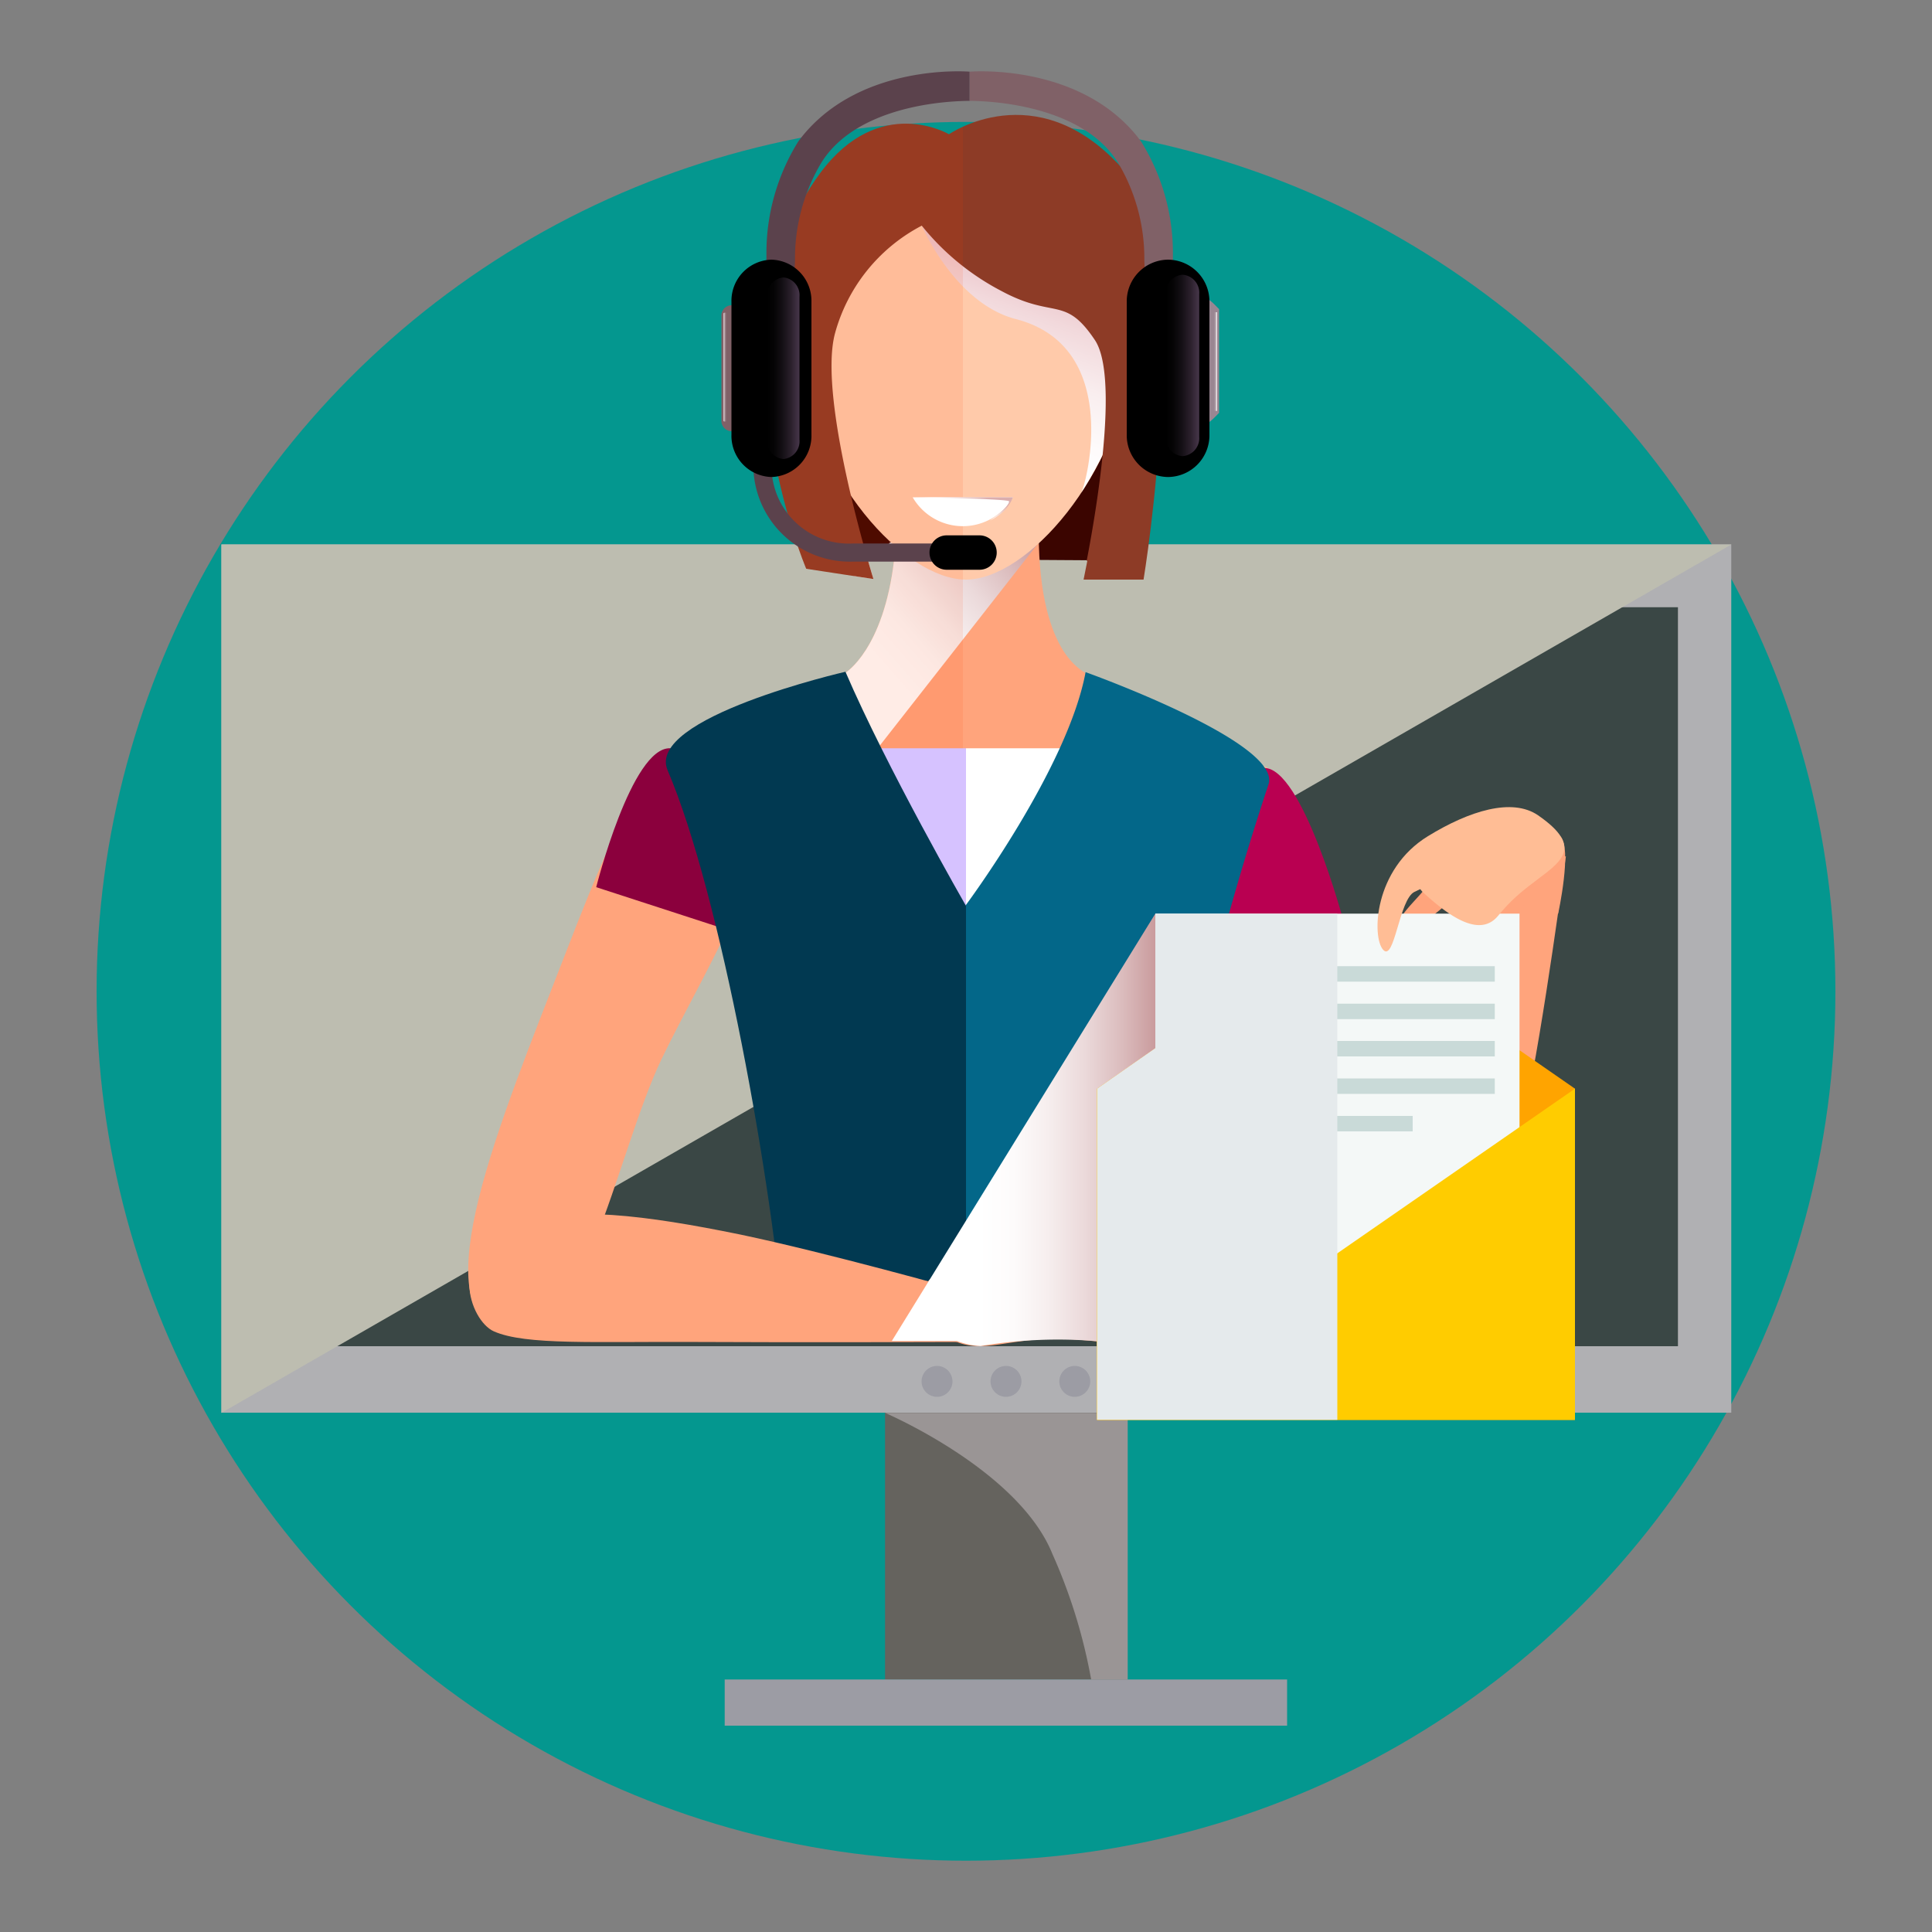
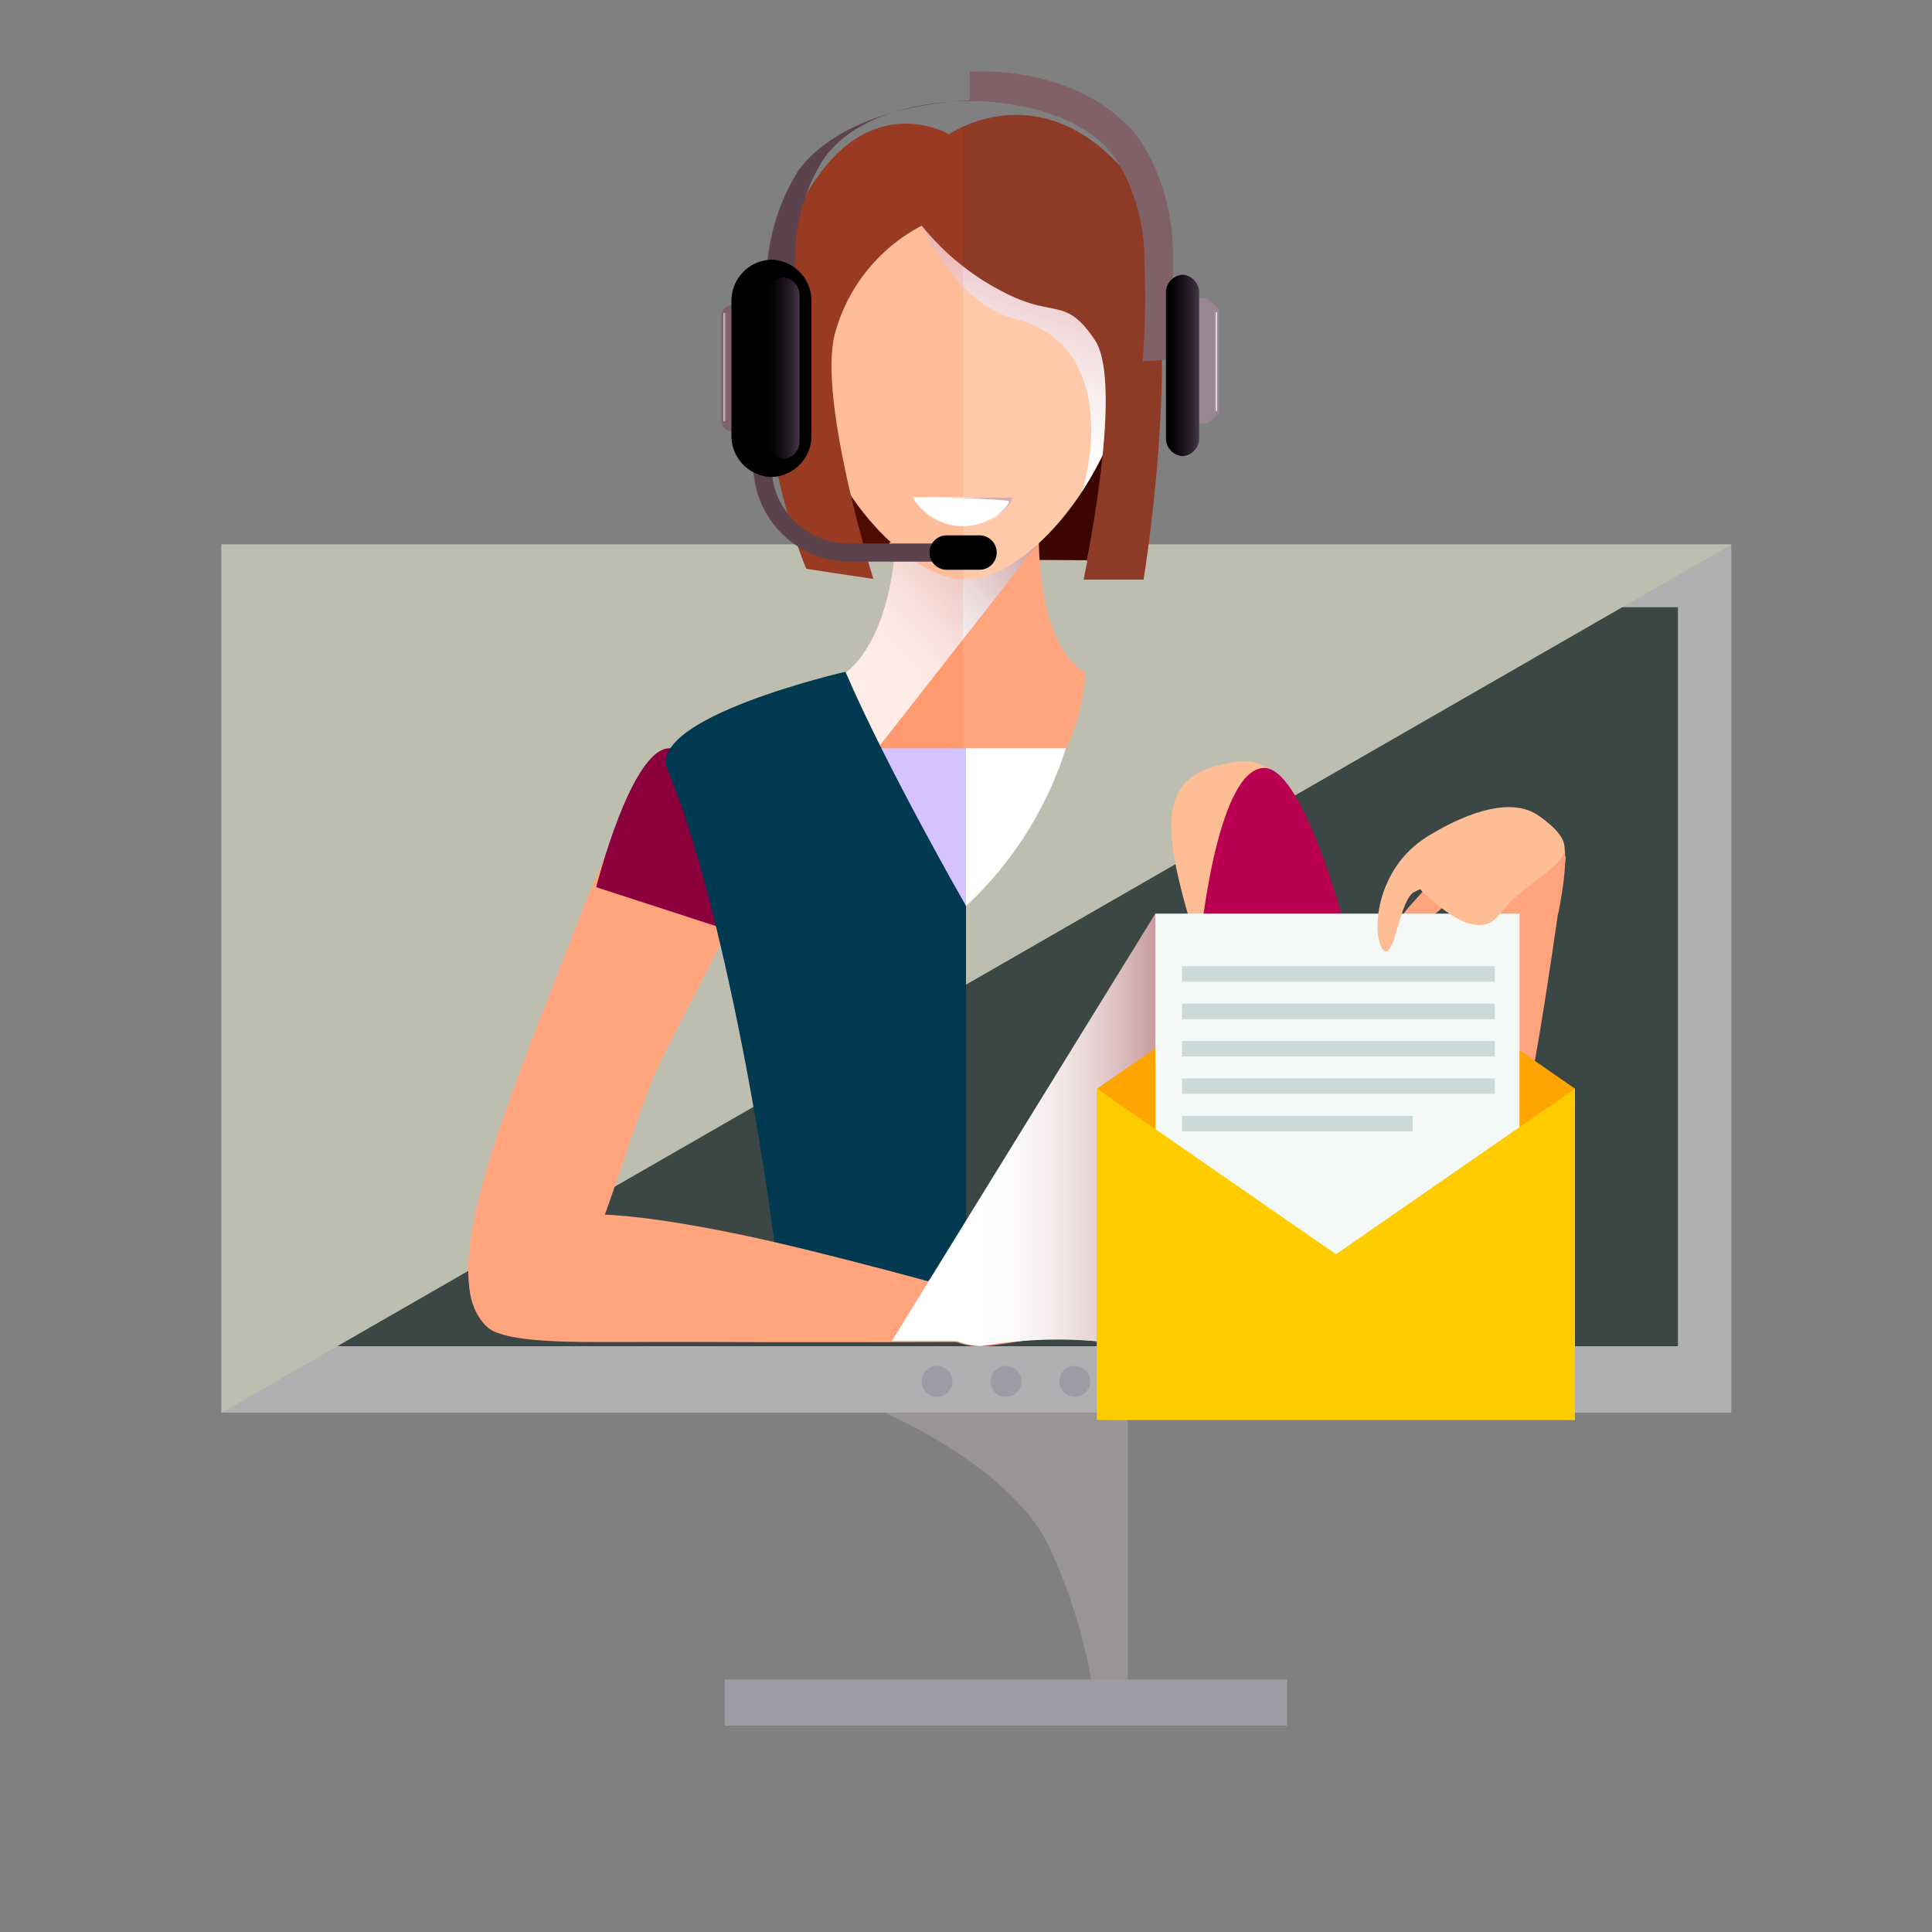
<svg xmlns="http://www.w3.org/2000/svg" xmlns:xlink="http://www.w3.org/1999/xlink" viewBox="0 0 100 100">
  <rect x="0" y="0" width="100" height="100" fill="#808080" stroke="none" />
  <defs>
    <style>.cls-1{fill:none;}.cls-2{isolation:isolate;}.cls-3{fill:#04978f;}.cls-4{fill:#65635e;}.cls-5{fill:#b0b0b3;}.cls-6{fill:#3a4745;}.cls-7{fill:#9c9ca4;}.cls-8{fill:#9a9595;}.cls-13,.cls-15,.cls-34,.cls-38,.cls-8{mix-blend-mode:multiply;}.cls-9{fill:#bdbdb0;mix-blend-mode:soft-light;}.cls-10{clip-path:url(#clip-path);}.cls-11{fill:#3b0500;}.cls-12{fill:#ffa47c;}.cls-13{fill:url(#linear-gradient);}.cls-14{fill:#ffcaaa;}.cls-15{fill:url(#linear-gradient-2);}.cls-16{fill:#8d3b26;}.cls-17{fill:#ff4500;opacity:0.1;mix-blend-mode:color-burn;}.cls-18{fill:#5b424c;}.cls-19{fill:#806167;}.cls-20{fill:#9a8692;}.cls-21{mix-blend-mode:exclusion;fill:url(#linear-gradient-3);}.cls-22{fill:url(#linear-gradient-4);}.cls-23{fill:#fff;}.cls-24{fill:url(#linear-gradient-5);}.cls-25{fill:url(#linear-gradient-6);}.cls-26{fill:url(#linear-gradient-7);}.cls-27{fill:#ffbd95;}.cls-28{fill:#8b003d;}.cls-29{fill:#b90051;}.cls-30{fill:#d6c2ff;}.cls-31{fill:#036789;}.cls-32{fill:#013951;}.cls-33{fill:#fc0;}.cls-34{fill:url(#linear-gradient-8);}.cls-35{fill:#ffa400;}.cls-36{fill:#f4f8f7;}.cls-37{fill:#c9dad8;}.cls-38{fill:#e5eaec;}</style>
    <clipPath id="clip-path">
      <path class="cls-1" d="M59.19,30S62,13.06,58,8.62c-4.4-4.8-8.88-1.67-8.88-1.67s-3.59-2.13-6.66,2c-6,8.11-.73,20.49-.73,20.49l3.48.53s-.12-.4-.3-1h1.37c-.55,4.67-2.52,5.85-2.52,5.85s0,7,6.24,7.23c5.93.21,6.22-7.21,6.22-7.21s-2-.73-2.36-5.81l2.42,0c-.12.6-.2,1-.2,1Z" />
    </clipPath>
    <linearGradient id="linear-gradient" x1="41.38" y1="37.38" x2="52.99" y2="27.25" gradientUnits="userSpaceOnUse">
      <stop offset="0.33" stop-color="#fff" />
      <stop offset="0.46" stop-color="#fdfbfb" />
      <stop offset="0.59" stop-color="#f6eeee" />
      <stop offset="0.73" stop-color="#ebd9da" />
      <stop offset="0.87" stop-color="#dbbcbd" />
      <stop offset="1" stop-color="#c99a9c" />
    </linearGradient>
    <linearGradient id="linear-gradient-2" x1="53.73" y1="14.02" x2="50.28" y2="23.7" gradientUnits="userSpaceOnUse">
      <stop offset="0" stop-color="#eac2c7" />
      <stop offset="0.22" stop-color="#f2d9dc" />
      <stop offset="0.49" stop-color="#f9eeef" />
      <stop offset="0.75" stop-color="#fefbfb" />
      <stop offset="1" stop-color="#fff" />
    </linearGradient>
    <linearGradient id="linear-gradient-3" x1="39.72" y1="19.06" x2="41.38" y2="19.06" gradientUnits="userSpaceOnUse">
      <stop offset="0" />
      <stop offset="0.21" stop-color="#050405" />
      <stop offset="0.46" stop-color="#130f14" />
      <stop offset="0.74" stop-color="#2b202c" />
      <stop offset="1" stop-color="#47364a" />
    </linearGradient>
    <linearGradient id="linear-gradient-4" x1="60.35" y1="18.91" x2="62.07" y2="18.91" xlink:href="#linear-gradient-3" />
    <linearGradient id="linear-gradient-5" x1="49.64" y1="26.28" x2="49.98" y2="25.36" gradientUnits="userSpaceOnUse">
      <stop offset="0" stop-color="#fff" />
      <stop offset="1" stop-color="#dbaeae" />
    </linearGradient>
    <linearGradient id="linear-gradient-6" x1="62.82" y1="18.71" x2="63" y2="18.71" gradientUnits="userSpaceOnUse">
      <stop offset="0" stop-color="#9a8692" />
      <stop offset="0.19" stop-color="#9d8a95" />
      <stop offset="0.37" stop-color="#a795a0" />
      <stop offset="0.55" stop-color="#b7a8b1" />
      <stop offset="0.72" stop-color="#cdc3c9" />
      <stop offset="0.89" stop-color="#eae6e8" />
      <stop offset="1" stop-color="#fff" />
    </linearGradient>
    <linearGradient id="linear-gradient-7" x1="37.44" y1="19" x2="37.63" y2="19" gradientUnits="userSpaceOnUse">
      <stop offset="0" stop-color="#fff" />
      <stop offset="0.06" stop-color="#efebec" />
      <stop offset="0.21" stop-color="#cdc1c3" />
      <stop offset="0.36" stop-color="#b19ea2" />
      <stop offset="0.52" stop-color="#9c8388" />
      <stop offset="0.67" stop-color="#8c7076" />
      <stop offset="0.83" stop-color="#83656b" />
      <stop offset="1" stop-color="#806167" />
    </linearGradient>
    <linearGradient id="linear-gradient-8" x1="46.15" y1="58.58" x2="59.86" y2="58.58" xlink:href="#linear-gradient" />
  </defs>
  <title>livereporting</title>
  <g class="cls-2">
    <g id="Ñëîé_1" data-name="Ñëîé 1">
-       <circle class="cls-3" cx="50" cy="51.31" r="45" />
-       <rect class="cls-4" x="45.81" y="56.76" width="12.52" height="30.18" />
      <rect class="cls-5" x="11.46" y="28.18" width="78.15" height="44.94" />
      <rect class="cls-6" x="14.37" y="31.43" width="72.48" height="38.25" />
      <rect class="cls-7" x="37.51" y="86.93" width="29.11" height="2.39" />
      <path class="cls-8" d="M45.81,73.13s6.92,2.95,8.67,7.32a28.05,28.05,0,0,1,2,6.49h1.89V73.13Z" />
      <polygon class="cls-9" points="11.46 73.13 89.62 28.18 11.46 28.18 11.46 73.13" />
      <circle class="cls-7" cx="48.5" cy="71.5" r="0.8" />
      <circle class="cls-7" cx="52.07" cy="71.5" r="0.8" />
      <circle class="cls-7" cx="55.63" cy="71.5" r="0.8" />
      <g class="cls-10">
        <polygon class="cls-11" points="42.68 10.52 57.92 10.52 57.92 29.01 42.36 28.91 42.68 10.52" />
        <path class="cls-12" d="M43.71,34.78s2.56-1.52,2.67-8c0-1.74,7.43-1.54,7.39.2-.15,6.93,2.41,7.81,2.41,7.81S55.89,42.22,50,42C43.72,41.78,43.71,34.78,43.71,34.78Z" />
        <polygon class="cls-13" points="53.77 28.08 44.63 39.75 38.36 35.26 46.07 28.08 53.77 28.08" />
        <path class="cls-14" d="M58.64,18.24C57.92,24.67,53.14,30,50,30s-8-5.17-8.68-11.72C40.63,12,45.16,6.95,50,6.95S59.34,12,58.64,18.24Z" />
        <path class="cls-15" d="M47.71,11.68s1.7,4,4.85,4.83c5.6,1.43,3.63,8.66,3.4,9a21.06,21.06,0,0,0,1.67-3.19c.22-.93,1-5.67-.7-7.59C52,9.16,47.71,11.68,47.71,11.68Z" />
        <path class="cls-16" d="M47.71,11.68a13,13,0,0,0,4.12,3.38c2.75,1.48,3.28.21,4.84,2.54S56.05,30,56.05,30h3.14S62,13.06,58,8.62c-4.4-4.8-8.88-1.67-8.88-1.67s-3.59-2.13-6.66,2c-6,8.11-.73,20.49-.73,20.49l3.48.53s-2.89-9.24-2-12.68A8.94,8.94,0,0,1,47.71,11.68Z" />
        <rect class="cls-17" x="31.57" y="-1.26" width="18.27" height="47.51" />
      </g>
      <path class="cls-18" d="M49.84,29.07H44.12A5,5,0,0,1,39,24.35V20.1h.94v4.25a4,4,0,0,0,4.23,3.78h5.72Z" />
-       <path class="cls-18" d="M41.24,18.69a39.66,39.66,0,0,1-.09-5.2,9.68,9.68,0,0,1,1.28-4.93C44,5.82,48,5.24,50.19,5.22V3.71s-5.83-.5-8.87,3.61a10.93,10.93,0,0,0-1.65,5.83c0,3.46,0,5.46,0,5.46Z" />
+       <path class="cls-18" d="M41.24,18.69a39.66,39.66,0,0,1-.09-5.2,9.68,9.68,0,0,1,1.28-4.93C44,5.82,48,5.24,50.19,5.22s-5.83-.5-8.87,3.61a10.93,10.93,0,0,0-1.65,5.83c0,3.46,0,5.46,0,5.46Z" />
      <path class="cls-19" d="M59.14,18.69a39.83,39.83,0,0,0,.09-5.2,9.68,9.68,0,0,0-1.28-4.93c-1.56-2.74-5.62-3.32-7.76-3.34V3.71s5.83-.5,8.87,3.61a10.93,10.93,0,0,1,1.65,5.83c0,3.46,0,5.46,0,5.46Z" />
      <path class="cls-19" d="M38.32,21.74a.54.54,0,0,1-.49.58h0a.54.54,0,0,1-.49-.58V16.38a.54.54,0,0,1,.49-.58h0a.54.54,0,0,1,.49.58Z" />
      <path class="cls-20" d="M63.1,21.37c-.32.32-.54.58-.82.58h0a.55.55,0,0,1-.5-.58V16a.55.55,0,0,1,.5-.58h0c.28,0,.5.26.82.58Z" />
      <path d="M42,22.51a2.13,2.13,0,0,1-2.07,2.18h0a2.13,2.13,0,0,1-2.07-2.18V15.62a2.13,2.13,0,0,1,2.07-2.18h0A2.13,2.13,0,0,1,42,15.62Z" />
-       <path d="M58.32,22.51a2.16,2.16,0,0,0,2.14,2.18h0a2.16,2.16,0,0,0,2.14-2.18V15.62a2.16,2.16,0,0,0-2.14-2.18h0a2.16,2.16,0,0,0-2.14,2.18Z" />
      <path class="cls-21" d="M41.38,22.76a.92.92,0,0,1-.83,1h0a.92.92,0,0,1-.83-1V15.36a.92.92,0,0,1,.83-1h0a.92.92,0,0,1,.83,1Z" />
      <path class="cls-22" d="M62.07,22.61a.93.93,0,0,1-.86,1h0a.93.93,0,0,1-.86-1V15.22a.93.93,0,0,1,.86-1h0a.93.93,0,0,1,.86,1Z" />
      <path d="M51.59,28.6a.89.89,0,0,1-.89.89H49a.89.89,0,0,1-.89-.89h0a.89.89,0,0,1,.89-.89H50.7a.89.89,0,0,1,.89.89Z" />
      <path class="cls-23" d="M47.24,25.74h5.19a3,3,0,0,1-5.19,0Z" />
      <path class="cls-24" d="M47.24,25.74h5.19a2.12,2.12,0,0,1-.84,1c-.09.07-.36.21-.36.21s1-.69,1-1C52.17,25.81,47.24,25.74,47.24,25.74Z" />
      <path class="cls-25" d="M63,21.27s0,0-.09,0h0c-.05,0-.09,0-.09,0V16.16s0,0,.09,0h0c.05,0,.09,0,.09,0Z" />
      <path class="cls-26" d="M37.63,21.77s0,.05-.09.05h0c-.05,0-.09,0-.09-.05V16.23s0-.05.09-.05h0s.09,0,.09.05Z" />
      <path class="cls-12" d="M38.23,40.19c-4.13-2.59-5.54.35-9,9.26S21.9,67.58,26,69s5.85-9.22,8.26-14.22S41.56,42.28,38.23,40.19Z" />
      <path class="cls-27" d="M64.06,39.42c-4.83.65-4,3.81-1,12.87S69,70.93,73,69.4s-1.39-10.83-2.73-16.22S68,38.9,64.06,39.42Z" />
      <path class="cls-28" d="M34.69,38.73c-2-.08-3.83,7.19-3.83,7.19L38,48.24S37.21,38.82,34.69,38.73Z" />
      <path class="cls-29" d="M65.41,39.75c2-.08,4.15,8,4.15,8l-7.5,1.49S62.89,39.84,65.41,39.75Z" />
      <path class="cls-23" d="M55.17,38.73H50v8.17A19,19,0,0,0,55.17,38.73Z" />
      <path class="cls-30" d="M44.77,38.73H50v8.17A19,19,0,0,1,44.77,38.73Z" />
-       <path class="cls-31" d="M56.19,34.79c-.93,5-6.23,12.1-6.23,12.1V69.1h9.27a148.77,148.77,0,0,1,6.42-28.48C66.44,38.45,56.19,34.79,56.19,34.79Z" />
      <path class="cls-32" d="M50,69.1V46.89s-4.1-7.14-6.24-12.12c0,0-10.39,2.38-9.2,5.11C37.31,46.31,40,61.38,40.6,69.1Z" />
      <path class="cls-12" d="M25.56,68.91c1.65.73,5.24.52,10.57.55s13.39,0,13.39,0l.19-2.68s-6.86-1.93-11.39-2.88c-4.89-1-8.91-1.52-11.51-.53C23,64.78,24.32,68.36,25.56,68.91Z" />
      <path class="cls-12" d="M49.22,69.33C47.7,68.58,47,66.9,48.43,66a5.85,5.85,0,0,1,5.36-.41c2.42.79,7.16,2.81,6.71,3.59s-3.06.24-5.24.13C52.08,69.18,50.95,70.18,49.22,69.33Z" />
      <path class="cls-12" d="M69.15,67.14c0-1.8,1.65-5,3.79-9.88S78.41,45,78.41,45l2.64-.68S79.91,53,78.94,57.52c-1,4.88-2.23,8.76-4.19,10.74C71.87,71.17,69.15,68.49,69.15,67.14Z" />
      <path class="cls-12" d="M80.65,47.29s.74-3.39.11-4-3.39-1.08-3.39-1.08v4.33Z" />
      <rect class="cls-33" x="56.78" y="56.35" width="24.73" height="17.14" />
      <path class="cls-34" d="M59.8,47.29l.06,22.59a24.22,24.22,0,0,0-9.11-.21,4,4,0,0,1-1.22-.26l-3.37,0Z" />
      <path class="cls-12" d="M76.5,43a3.44,3.44,0,0,0-2.19,2.16C73.8,46.33,72,47.48,72.55,48s2.56-1.37,3.36-2.18S76.5,43,76.5,43Z" />
      <polygon class="cls-35" points="69.15 47.77 56.78 56.35 56.78 73.49 81.52 73.49 81.52 56.35 69.15 47.77" />
      <rect class="cls-36" x="59.8" y="47.29" width="18.85" height="24.26" />
      <rect class="cls-37" x="61.18" y="50.01" width="16.19" height="0.8" />
      <rect class="cls-37" x="61.18" y="51.95" width="16.19" height="0.8" />
      <rect class="cls-37" x="61.18" y="53.88" width="16.19" height="0.8" />
      <rect class="cls-37" x="61.18" y="55.82" width="16.19" height="0.8" />
      <rect class="cls-37" x="61.18" y="57.76" width="11.94" height="0.8" />
      <polygon class="cls-33" points="69.15 64.92 56.78 56.35 56.78 73.49 81.52 73.49 81.52 56.35 69.15 64.92" />
-       <polygon class="cls-38" points="69.22 47.29 59.8 47.29 59.8 54.25 56.78 56.35 56.78 73.49 69.22 73.49 69.22 47.29" />
      <path class="cls-27" d="M79.39,45.66c1.32-1,2.67-1.77.22-3.46-1.34-.92-3.55-.24-5.7,1.08C71.1,45,71,48.5,71.59,49.16s.83-2.64,1.63-3C76,44.74,77.89,46.82,79.39,45.66Z" />
      <path class="cls-27" d="M73.68,46.21c1.44,1.32,2.95,2.31,3.87,1.18,1.78-2.18,3-1.78,2.12-3.44a3,3,0,0,0-3.86-1.18C74.14,43.4,72.67,45.29,73.68,46.21Z" />
    </g>
  </g>
</svg>